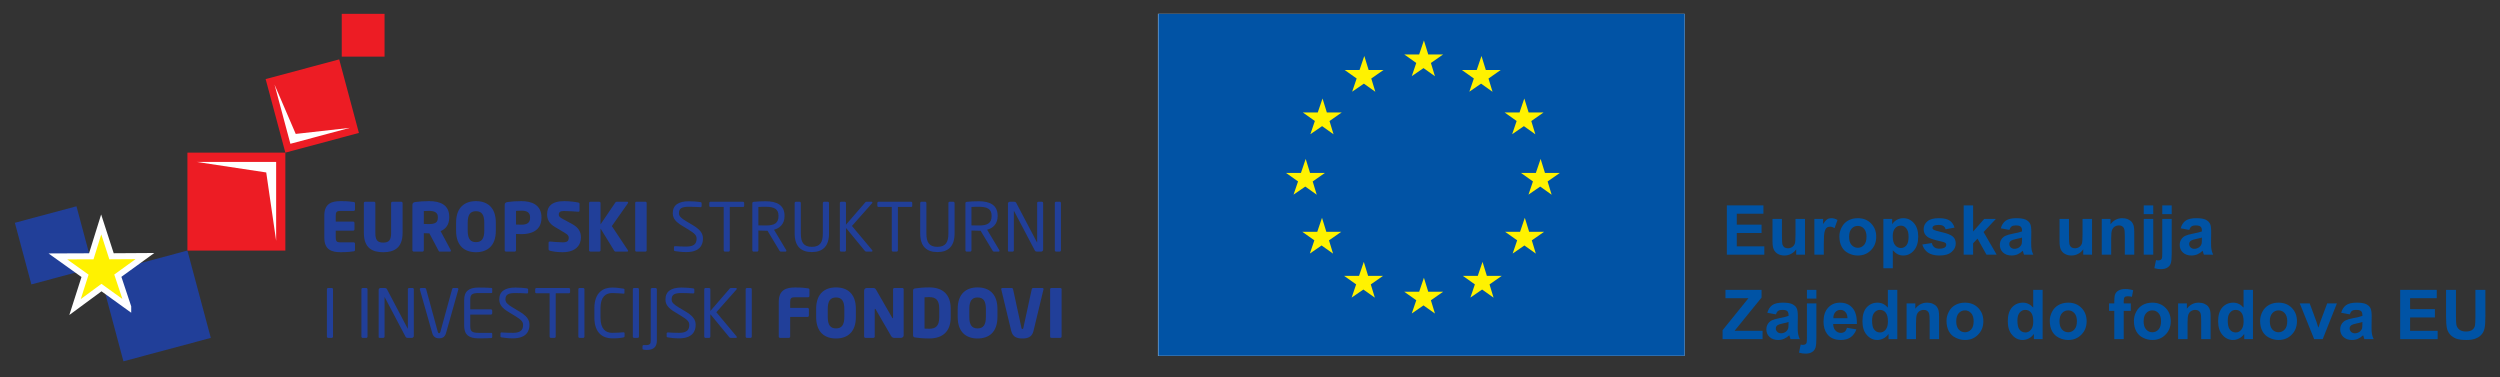
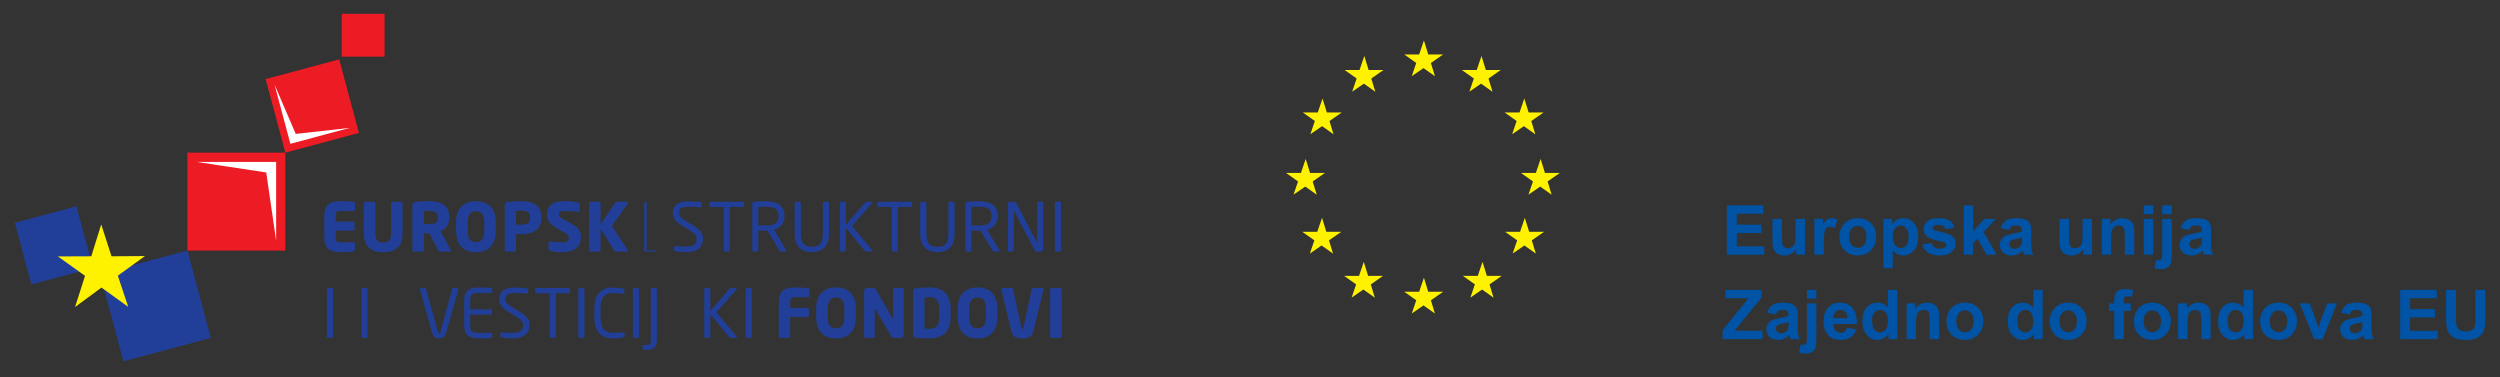
<svg xmlns="http://www.w3.org/2000/svg" xmlns:ns1="http://www.serif.com/" width="100%" height="100%" viewBox="0 0 530 80" version="1.1" xml:space="preserve" style="fill-rule:evenodd;clip-rule:evenodd;stroke-miterlimit:22.926;">
  <rect x="0" y="0" width="530" height="80" fill="#333333" stroke="none" />
  <g id="EU">
-     <rect x="245.484" y="2.934" width="111.663" height="72.495" style="fill:#fff;" />
-     <rect x="245.558" y="2.934" width="111.591" height="72.495" style="fill:#0153a5;" />
    <path d="M301.782,14.437l-2.487,1.709l0.953,-2.801l-2.552,-1.805l3.167,0l1.007,-2.968l0.917,2.968l3.16,0l-2.595,1.813l0.858,2.813l-2.428,-1.729Z" style="fill:#fff200;fill-rule:nonzero;" />
    <path d="M301.782,64.745l-2.487,1.71l0.953,-2.802l-2.552,-1.805l3.167,0l1.007,-2.964l0.917,2.964l3.16,0l-2.595,1.814l0.858,2.812l-2.428,-1.729Z" style="fill:#fff200;fill-rule:nonzero;" />
    <path d="M276.718,39.554l-2.487,1.709l0.954,-2.801l-2.55,-1.805l3.167,0l1.007,-2.966l0.916,2.966l3.16,0l-2.594,1.813l0.857,2.812l-2.43,-1.728Z" style="fill:#fff200;fill-rule:nonzero;" />
    <path d="M280.284,26.743l-2.486,1.71l0.952,-2.802l-2.55,-1.806l3.165,0l1.009,-2.964l0.917,2.964l3.16,0l-2.595,1.815l0.856,2.812l-2.428,-1.729Z" style="fill:#fff200;fill-rule:nonzero;" />
    <path d="M289.143,17.73l-2.487,1.709l0.953,-2.801l-2.552,-1.805l3.167,0l1.007,-2.968l0.917,2.968l3.16,0l-2.595,1.813l0.858,2.813l-2.428,-1.729Z" style="fill:#fff200;fill-rule:nonzero;" />
    <path d="M313.988,17.73l-2.487,1.709l0.954,-2.801l-2.552,-1.805l3.167,0l1.007,-2.968l0.917,2.968l3.161,0l-2.592,1.813l0.853,2.813l-2.428,-1.729Z" style="fill:#fff200;fill-rule:nonzero;" />
    <path d="M323.064,26.743l-2.486,1.71l0.95,-2.802l-2.548,-1.806l3.163,0l1.009,-2.964l0.92,2.964l3.158,0l-2.594,1.815l0.857,2.812l-2.429,-1.729Z" style="fill:#fff200;fill-rule:nonzero;" />
    <path d="M280.176,52.04l-2.487,1.711l0.955,-2.801l-2.552,-1.805l3.167,0l1.007,-2.968l0.917,2.968l3.16,0l-2.595,1.811l0.858,2.813l-2.43,-1.729Z" style="fill:#fff200;fill-rule:nonzero;" />
    <path d="M289.035,61.38l-2.487,1.709l0.953,-2.801l-2.55,-1.805l3.165,0l1.009,-2.966l0.917,2.966l3.159,0l-2.594,1.813l0.856,2.811l-2.428,-1.727Z" style="fill:#fff200;fill-rule:nonzero;" />
    <path d="M314.206,61.38l-2.485,1.709l0.952,-2.801l-2.552,-1.805l3.167,0l1.007,-2.966l0.918,2.966l3.158,0l-2.592,1.813l0.855,2.811l-2.428,-1.727Z" style="fill:#fff200;fill-rule:nonzero;" />
    <path d="M323.172,52.04l-2.486,1.711l0.952,-2.801l-2.552,-1.805l3.167,0l1.007,-2.968l0.921,2.968l3.157,0l-2.594,1.811l0.856,2.813l-2.428,-1.729Z" style="fill:#fff200;fill-rule:nonzero;" />
    <path d="M326.523,39.554l-2.487,1.709l0.949,-2.801l-2.546,-1.805l3.163,0l1.009,-2.966l0.919,2.966l3.158,0l-2.593,1.813l0.852,2.812l-2.424,-1.728Z" style="fill:#fff200;fill-rule:nonzero;" />
    <g transform="matrix(0.876,0,0,0.876,-15.381,-17.484)">
      <g transform="matrix(16.667,0,0,16.667,434.254,81.596)">
        <path d="M0.073,0l0,-0.716l0.531,0l0,0.121l-0.387,0l0,0.159l0.36,0l0,0.121l-0.36,0l0,0.194l0.4,0l0,0.121l-0.544,0Z" style="fill:#0053a5;fill-rule:nonzero;" />
      </g>
      <g transform="matrix(16.667,0,0,16.667,445.371,81.596)">
        <path d="M0.413,0l0,-0.078c-0.019,0.028 -0.044,0.05 -0.074,0.066c-0.031,0.016 -0.064,0.024 -0.098,0.024c-0.035,0 -0.066,-0.008 -0.094,-0.023c-0.027,-0.016 -0.047,-0.037 -0.06,-0.065c-0.012,-0.027 -0.018,-0.066 -0.018,-0.114l0,-0.329l0.137,0l0,0.239c0,0.073 0.003,0.117 0.008,0.134c0.005,0.016 0.014,0.029 0.027,0.039c0.014,0.009 0.03,0.014 0.051,0.014c0.023,0 0.044,-0.006 0.063,-0.019c0.019,-0.013 0.031,-0.029 0.038,-0.048c0.007,-0.019 0.01,-0.066 0.01,-0.14l0,-0.219l0.138,0l0,0.519l-0.128,0Z" style="fill:#0053a5;fill-rule:nonzero;" />
      </g>
      <g transform="matrix(16.667,0,0,16.667,455.551,81.596)">
        <path d="M0.203,0l-0.137,0l0,-0.519l0.127,0l0,0.074c0.022,-0.035 0.042,-0.058 0.059,-0.069c0.018,-0.011 0.037,-0.016 0.06,-0.016c0.031,0 0.061,0.008 0.09,0.026l-0.043,0.119c-0.023,-0.015 -0.044,-0.022 -0.064,-0.022c-0.019,0 -0.036,0.005 -0.049,0.016c-0.013,0.01 -0.024,0.029 -0.031,0.057c-0.008,0.028 -0.012,0.086 -0.012,0.174l0,0.16Z" style="fill:#0053a5;fill-rule:nonzero;" />
      </g>
      <g transform="matrix(16.667,0,0,16.667,462.037,81.596)">
        <path d="M0.04,-0.267c0,-0.045 0.011,-0.089 0.034,-0.132c0.022,-0.043 0.054,-0.075 0.095,-0.098c0.041,-0.022 0.087,-0.033 0.138,-0.033c0.079,0 0.143,0.025 0.193,0.076c0.05,0.051 0.075,0.115 0.075,0.193c0,0.079 -0.025,0.144 -0.076,0.195c-0.05,0.052 -0.114,0.078 -0.191,0.078c-0.047,0 -0.093,-0.011 -0.136,-0.033c-0.043,-0.021 -0.076,-0.052 -0.098,-0.094c-0.023,-0.041 -0.034,-0.092 -0.034,-0.152Zm0.141,0.008c0,0.051 0.012,0.091 0.036,0.118c0.025,0.027 0.055,0.041 0.091,0.041c0.035,0 0.065,-0.014 0.09,-0.041c0.024,-0.027 0.036,-0.067 0.036,-0.119c0,-0.051 -0.012,-0.09 -0.036,-0.117c-0.025,-0.028 -0.055,-0.041 -0.09,-0.041c-0.036,0 -0.066,0.013 -0.091,0.041c-0.024,0.027 -0.036,0.066 -0.036,0.118Z" style="fill:#0053a5;fill-rule:nonzero;" />
      </g>
      <g transform="matrix(16.667,0,0,16.667,472.218,81.596)">
        <path d="M0.068,-0.519l0.128,0l0,0.077c0.016,-0.026 0.039,-0.048 0.067,-0.064c0.029,-0.016 0.06,-0.024 0.094,-0.024c0.061,0 0.112,0.023 0.154,0.071c0.042,0.047 0.063,0.112 0.063,0.197c0,0.086 -0.021,0.154 -0.064,0.202c-0.042,0.048 -0.093,0.072 -0.154,0.072c-0.028,0 -0.054,-0.006 -0.077,-0.017c-0.024,-0.012 -0.048,-0.031 -0.074,-0.059l0,0.261l-0.137,0l0,-0.716Zm0.136,0.251c0,0.058 0.011,0.101 0.034,0.129c0.023,0.028 0.052,0.042 0.085,0.042c0.032,0 0.058,-0.013 0.079,-0.038c0.022,-0.026 0.032,-0.068 0.032,-0.126c0,-0.055 -0.011,-0.095 -0.033,-0.121c-0.021,-0.027 -0.048,-0.04 -0.081,-0.04c-0.033,0 -0.061,0.013 -0.083,0.039c-0.022,0.026 -0.033,0.064 -0.033,0.115Z" style="fill:#0053a5;fill-rule:nonzero;" />
      </g>
      <g transform="matrix(16.667,0,0,16.667,482.399,81.596)">
        <path d="M0.023,-0.148l0.138,-0.021c0.006,0.027 0.018,0.047 0.036,0.061c0.018,0.014 0.043,0.021 0.075,0.021c0.035,0 0.062,-0.007 0.08,-0.02c0.012,-0.009 0.018,-0.021 0.018,-0.037c0,-0.01 -0.003,-0.019 -0.01,-0.025c-0.006,-0.007 -0.022,-0.013 -0.046,-0.019c-0.11,-0.024 -0.18,-0.046 -0.21,-0.066c-0.041,-0.028 -0.062,-0.067 -0.062,-0.117c0,-0.045 0.018,-0.083 0.054,-0.113c0.035,-0.031 0.09,-0.046 0.165,-0.046c0.071,0 0.123,0.011 0.158,0.034c0.034,0.024 0.058,0.058 0.071,0.103l-0.129,0.024c-0.006,-0.02 -0.016,-0.036 -0.032,-0.047c-0.015,-0.01 -0.037,-0.016 -0.066,-0.016c-0.036,0 -0.062,0.005 -0.077,0.015c-0.011,0.008 -0.016,0.017 -0.016,0.028c0,0.01 0.004,0.018 0.014,0.025c0.012,0.009 0.055,0.022 0.128,0.039c0.073,0.016 0.124,0.037 0.153,0.061c0.028,0.024 0.043,0.058 0.043,0.102c0,0.047 -0.02,0.088 -0.06,0.122c-0.039,0.035 -0.098,0.052 -0.176,0.052c-0.071,0 -0.127,-0.015 -0.168,-0.043c-0.041,-0.029 -0.068,-0.068 -0.081,-0.117Z" style="fill:#0053a5;fill-rule:nonzero;" />
      </g>
      <g transform="matrix(16.667,0,0,16.667,491.668,81.596)">
        <path d="M0.067,0l0,-0.716l0.137,0l0,0.38l0.161,-0.183l0.169,0l-0.178,0.19l0.19,0.329l-0.148,0l-0.13,-0.233l-0.064,0.067l0,0.166l-0.137,0Z" style="fill:#0053a5;fill-rule:nonzero;" />
      </g>
      <g transform="matrix(16.667,0,0,16.667,500.937,81.596)">
        <path d="M0.174,-0.36l-0.124,-0.023c0.014,-0.05 0.038,-0.087 0.072,-0.111c0.034,-0.024 0.085,-0.036 0.152,-0.036c0.062,0 0.107,0.007 0.137,0.021c0.03,0.015 0.051,0.033 0.063,0.056c0.013,0.022 0.019,0.063 0.019,0.122l-0.002,0.161c0,0.045 0.002,0.079 0.007,0.1c0.004,0.022 0.012,0.045 0.024,0.07l-0.135,0c-0.004,-0.009 -0.008,-0.023 -0.013,-0.041c-0.003,-0.008 -0.004,-0.013 -0.005,-0.016c-0.024,0.023 -0.049,0.04 -0.076,0.052c-0.026,0.011 -0.055,0.017 -0.085,0.017c-0.053,0 -0.095,-0.015 -0.126,-0.044c-0.031,-0.029 -0.046,-0.065 -0.046,-0.11c0,-0.029 0.007,-0.055 0.021,-0.078c0.014,-0.023 0.033,-0.04 0.058,-0.053c0.026,-0.012 0.062,-0.023 0.11,-0.032c0.064,-0.012 0.108,-0.023 0.133,-0.033l0,-0.014c0,-0.026 -0.007,-0.045 -0.02,-0.056c-0.013,-0.012 -0.037,-0.017 -0.073,-0.017c-0.025,0 -0.044,0.005 -0.057,0.014c-0.014,0.01 -0.025,0.027 -0.034,0.051Zm0.184,0.111c-0.018,0.006 -0.045,0.013 -0.084,0.021c-0.038,0.008 -0.063,0.016 -0.074,0.024c-0.018,0.013 -0.027,0.029 -0.027,0.048c0,0.019 0.007,0.036 0.021,0.05c0.015,0.014 0.033,0.021 0.055,0.021c0.025,0 0.048,-0.008 0.071,-0.024c0.016,-0.013 0.027,-0.028 0.033,-0.046c0.003,-0.012 0.005,-0.034 0.005,-0.067l0,-0.027Z" style="fill:#0053a5;fill-rule:nonzero;" />
      </g>
      <g transform="matrix(16.667,0,0,16.667,514.837,81.596)">
        <path d="M0.413,0l0,-0.078c-0.019,0.028 -0.044,0.05 -0.074,0.066c-0.031,0.016 -0.064,0.024 -0.098,0.024c-0.035,0 -0.066,-0.008 -0.094,-0.023c-0.027,-0.016 -0.047,-0.037 -0.06,-0.065c-0.012,-0.027 -0.018,-0.066 -0.018,-0.114l0,-0.329l0.137,0l0,0.239c0,0.073 0.003,0.117 0.008,0.134c0.005,0.016 0.014,0.029 0.027,0.039c0.014,0.009 0.03,0.014 0.051,0.014c0.023,0 0.044,-0.006 0.063,-0.019c0.019,-0.013 0.031,-0.029 0.038,-0.048c0.007,-0.019 0.01,-0.066 0.01,-0.14l0,-0.219l0.138,0l0,0.519l-0.128,0Z" style="fill:#0053a5;fill-rule:nonzero;" />
      </g>
      <g transform="matrix(16.667,0,0,16.667,525.017,81.596)">
        <path d="M0.543,0l-0.137,0l0,-0.265c0,-0.056 -0.003,-0.092 -0.009,-0.108c-0.005,-0.017 -0.015,-0.03 -0.028,-0.039c-0.013,-0.009 -0.029,-0.013 -0.048,-0.013c-0.023,0 -0.045,0.006 -0.064,0.019c-0.019,0.013 -0.031,0.031 -0.038,0.052c-0.007,0.021 -0.011,0.061 -0.011,0.119l0,0.235l-0.137,0l0,-0.519l0.127,0l0,0.077c0.045,-0.059 0.102,-0.088 0.171,-0.088c0.03,0 0.058,0.005 0.083,0.016c0.025,0.011 0.044,0.025 0.057,0.042c0.013,0.017 0.022,0.036 0.027,0.057c0.005,0.022 0.007,0.053 0.007,0.093l0,0.322Z" style="fill:#0053a5;fill-rule:nonzero;" />
      </g>
      <g transform="matrix(16.667,0,0,16.667,535.198,81.596)">
        <path d="M0.07,-0.589l0,-0.127l0.138,0l0,0.127l-0.138,0Zm0,0.589l0,-0.519l0.138,0l0,0.519l-0.138,0Zm0.269,-0.589l0,-0.127l0.137,0l0,0.127l-0.137,0Zm0.137,0.07l0,0.503c0,0.066 -0.004,0.113 -0.013,0.14c-0.008,0.027 -0.025,0.048 -0.05,0.063c-0.024,0.016 -0.056,0.023 -0.094,0.023c-0.013,0 -0.028,-0.001 -0.044,-0.003c-0.016,-0.003 -0.033,-0.006 -0.051,-0.011l0.024,-0.117c0.007,0.001 0.013,0.002 0.018,0.003c0.006,0.001 0.011,0.001 0.016,0.001c0.014,0 0.026,-0.003 0.035,-0.009c0.009,-0.006 0.015,-0.013 0.017,-0.022c0.003,-0.008 0.005,-0.034 0.005,-0.076l0,-0.495l0.137,0Z" style="fill:#0053a5;fill-rule:nonzero;" />
      </g>
      <g transform="matrix(16.667,0,0,16.667,544.467,81.596)">
        <path d="M0.174,-0.36l-0.124,-0.023c0.014,-0.05 0.038,-0.087 0.072,-0.111c0.034,-0.024 0.085,-0.036 0.152,-0.036c0.062,0 0.107,0.007 0.137,0.021c0.03,0.015 0.051,0.033 0.063,0.056c0.013,0.022 0.019,0.063 0.019,0.122l-0.002,0.161c0,0.045 0.002,0.079 0.007,0.1c0.004,0.022 0.012,0.045 0.024,0.07l-0.135,0c-0.004,-0.009 -0.008,-0.023 -0.013,-0.041c-0.003,-0.008 -0.004,-0.013 -0.005,-0.016c-0.024,0.023 -0.049,0.04 -0.076,0.052c-0.026,0.011 -0.055,0.017 -0.085,0.017c-0.053,0 -0.095,-0.015 -0.126,-0.044c-0.031,-0.029 -0.046,-0.065 -0.046,-0.11c0,-0.029 0.007,-0.055 0.021,-0.078c0.014,-0.023 0.033,-0.04 0.058,-0.053c0.026,-0.012 0.062,-0.023 0.11,-0.032c0.064,-0.012 0.108,-0.023 0.133,-0.033l0,-0.014c0,-0.026 -0.007,-0.045 -0.02,-0.056c-0.013,-0.012 -0.037,-0.017 -0.073,-0.017c-0.025,0 -0.044,0.005 -0.057,0.014c-0.014,0.01 -0.025,0.027 -0.034,0.051Zm0.184,0.111c-0.018,0.006 -0.045,0.013 -0.084,0.021c-0.038,0.008 -0.063,0.016 -0.074,0.024c-0.018,0.013 -0.027,0.029 -0.027,0.048c0,0.019 0.007,0.036 0.021,0.05c0.015,0.014 0.033,0.021 0.055,0.021c0.025,0 0.048,-0.008 0.071,-0.024c0.016,-0.013 0.027,-0.028 0.033,-0.046c0.003,-0.012 0.005,-0.034 0.005,-0.067l0,-0.027Z" style="fill:#0053a5;fill-rule:nonzero;" />
      </g>
      <g transform="matrix(16.667,0,0,16.667,434.254,102.038)">
        <path d="M0.011,0l0,-0.13l0.376,-0.465l-0.334,0l0,-0.121l0.524,0l0,0.112l-0.392,0.483l0.407,0l0,0.121l-0.581,0Z" style="fill:#0053a5;fill-rule:nonzero;" />
      </g>
      <g transform="matrix(16.667,0,0,16.667,444.435,102.038)">
        <path d="M0.174,-0.36l-0.124,-0.023c0.014,-0.05 0.038,-0.087 0.072,-0.111c0.034,-0.024 0.085,-0.036 0.152,-0.036c0.062,0 0.107,0.007 0.137,0.021c0.03,0.015 0.051,0.033 0.063,0.056c0.013,0.022 0.019,0.063 0.019,0.122l-0.002,0.161c0,0.045 0.002,0.079 0.007,0.1c0.004,0.022 0.012,0.045 0.024,0.07l-0.135,0c-0.004,-0.009 -0.008,-0.023 -0.013,-0.041c-0.003,-0.008 -0.004,-0.013 -0.005,-0.016c-0.024,0.023 -0.049,0.04 -0.076,0.052c-0.026,0.011 -0.055,0.017 -0.085,0.017c-0.053,0 -0.095,-0.015 -0.126,-0.044c-0.031,-0.029 -0.046,-0.065 -0.046,-0.11c0,-0.029 0.007,-0.055 0.021,-0.078c0.014,-0.023 0.033,-0.04 0.058,-0.053c0.026,-0.012 0.062,-0.023 0.11,-0.032c0.064,-0.012 0.108,-0.023 0.133,-0.033l0,-0.014c0,-0.026 -0.007,-0.045 -0.02,-0.056c-0.013,-0.012 -0.037,-0.017 -0.073,-0.017c-0.025,0 -0.044,0.005 -0.057,0.014c-0.014,0.01 -0.025,0.027 -0.034,0.051Zm0.184,0.111c-0.018,0.006 -0.045,0.013 -0.084,0.021c-0.038,0.008 -0.063,0.016 -0.074,0.024c-0.018,0.013 -0.027,0.029 -0.027,0.048c0,0.019 0.007,0.036 0.021,0.05c0.015,0.014 0.033,0.021 0.055,0.021c0.025,0 0.048,-0.008 0.071,-0.024c0.016,-0.013 0.027,-0.028 0.033,-0.046c0.003,-0.012 0.005,-0.034 0.005,-0.067l0,-0.027Z" style="fill:#0053a5;fill-rule:nonzero;" />
      </g>
      <g transform="matrix(16.667,0,0,16.667,453.704,102.038)">
        <path d="M0.069,-0.589l0,-0.127l0.137,0l0,0.127l-0.137,0Zm0.137,0.07l0,0.503c0,0.066 -0.004,0.113 -0.013,0.14c-0.009,0.027 -0.025,0.048 -0.05,0.063c-0.024,0.016 -0.056,0.023 -0.094,0.023c-0.013,0 -0.028,-0.001 -0.044,-0.003c-0.016,-0.003 -0.033,-0.006 -0.051,-0.011l0.024,-0.117c0.007,0.001 0.013,0.002 0.018,0.003c0.006,0.001 0.011,0.001 0.016,0.001c0.014,0 0.026,-0.003 0.035,-0.009c0.009,-0.006 0.015,-0.013 0.017,-0.022c0.003,-0.008 0.005,-0.034 0.005,-0.076l0,-0.495l0.137,0Z" style="fill:#0053a5;fill-rule:nonzero;" />
      </g>
      <g transform="matrix(16.667,0,0,16.667,458.335,102.038)">
        <path d="M0.372,-0.165l0.137,0.023c-0.018,0.05 -0.046,0.088 -0.083,0.114c-0.038,0.027 -0.086,0.04 -0.143,0.04c-0.09,0 -0.157,-0.03 -0.2,-0.089c-0.034,-0.047 -0.051,-0.106 -0.051,-0.178c0,-0.086 0.022,-0.154 0.067,-0.202c0.045,-0.049 0.102,-0.073 0.171,-0.073c0.077,0 0.138,0.025 0.182,0.076c0.045,0.051 0.066,0.129 0.064,0.234l-0.344,0c0.001,0.041 0.012,0.073 0.034,0.095c0.021,0.023 0.047,0.034 0.079,0.034c0.021,0 0.039,-0.006 0.054,-0.017c0.015,-0.012 0.026,-0.031 0.033,-0.057Zm0.008,-0.139c-0.001,-0.039 -0.011,-0.07 -0.031,-0.09c-0.019,-0.021 -0.043,-0.031 -0.071,-0.031c-0.03,0 -0.055,0.011 -0.074,0.032c-0.02,0.022 -0.03,0.052 -0.029,0.089l0.205,0Z" style="fill:#0053a5;fill-rule:nonzero;" />
      </g>
      <g transform="matrix(16.667,0,0,16.667,467.604,102.038)">
        <path d="M0.547,0l-0.127,0l0,-0.076c-0.021,0.029 -0.046,0.052 -0.075,0.066c-0.029,0.014 -0.058,0.022 -0.087,0.022c-0.06,0 -0.111,-0.024 -0.153,-0.072c-0.043,-0.048 -0.064,-0.115 -0.064,-0.201c0,-0.088 0.021,-0.155 0.062,-0.201c0.041,-0.045 0.094,-0.068 0.157,-0.068c0.058,0 0.108,0.024 0.15,0.072l0,-0.258l0.137,0l0,0.716Zm-0.366,-0.271c0,0.056 0.008,0.096 0.023,0.121c0.022,0.035 0.053,0.053 0.093,0.053c0.031,0 0.058,-0.013 0.08,-0.04c0.023,-0.027 0.034,-0.067 0.034,-0.12c0,-0.06 -0.011,-0.103 -0.033,-0.129c-0.021,-0.026 -0.049,-0.039 -0.082,-0.039c-0.033,0 -0.06,0.013 -0.082,0.039c-0.022,0.025 -0.033,0.064 -0.033,0.115Z" style="fill:#0053a5;fill-rule:nonzero;" />
      </g>
      <g transform="matrix(16.667,0,0,16.667,477.784,102.038)">
        <path d="M0.543,0l-0.137,0l0,-0.265c0,-0.056 -0.003,-0.092 -0.009,-0.108c-0.005,-0.017 -0.015,-0.03 -0.028,-0.039c-0.013,-0.009 -0.029,-0.013 -0.048,-0.013c-0.023,0 -0.045,0.006 -0.064,0.019c-0.019,0.013 -0.031,0.031 -0.038,0.052c-0.007,0.021 -0.011,0.061 -0.011,0.119l0,0.235l-0.137,0l0,-0.519l0.127,0l0,0.077c0.045,-0.059 0.102,-0.088 0.171,-0.088c0.03,0 0.058,0.005 0.083,0.016c0.025,0.011 0.044,0.025 0.057,0.042c0.013,0.017 0.022,0.036 0.027,0.057c0.005,0.022 0.007,0.053 0.007,0.093l0,0.322Z" style="fill:#0053a5;fill-rule:nonzero;" />
      </g>
      <g transform="matrix(16.667,0,0,16.667,487.965,102.038)">
        <path d="M0.04,-0.267c0,-0.045 0.011,-0.089 0.034,-0.132c0.022,-0.043 0.054,-0.075 0.095,-0.098c0.041,-0.022 0.087,-0.033 0.138,-0.033c0.079,0 0.143,0.025 0.193,0.076c0.05,0.051 0.075,0.115 0.075,0.193c0,0.079 -0.025,0.144 -0.076,0.195c-0.05,0.052 -0.114,0.078 -0.191,0.078c-0.047,0 -0.093,-0.011 -0.136,-0.033c-0.043,-0.021 -0.076,-0.052 -0.098,-0.094c-0.023,-0.041 -0.034,-0.092 -0.034,-0.152Zm0.141,0.008c0,0.051 0.012,0.091 0.036,0.118c0.025,0.027 0.055,0.041 0.091,0.041c0.035,0 0.065,-0.014 0.09,-0.041c0.024,-0.027 0.036,-0.067 0.036,-0.119c0,-0.051 -0.012,-0.09 -0.036,-0.117c-0.025,-0.028 -0.055,-0.041 -0.09,-0.041c-0.036,0 -0.066,0.013 -0.091,0.041c-0.024,0.027 -0.036,0.066 -0.036,0.118Z" style="fill:#0053a5;fill-rule:nonzero;" />
      </g>
      <g transform="matrix(16.667,0,0,16.667,502.776,102.038)">
        <path d="M0.547,0l-0.127,0l0,-0.076c-0.021,0.029 -0.046,0.052 -0.075,0.066c-0.029,0.014 -0.058,0.022 -0.087,0.022c-0.06,0 -0.111,-0.024 -0.153,-0.072c-0.043,-0.048 -0.064,-0.115 -0.064,-0.201c0,-0.088 0.021,-0.155 0.062,-0.201c0.041,-0.045 0.094,-0.068 0.157,-0.068c0.058,0 0.108,0.024 0.15,0.072l0,-0.258l0.137,0l0,0.716Zm-0.366,-0.271c0,0.056 0.008,0.096 0.023,0.121c0.022,0.035 0.053,0.053 0.093,0.053c0.031,0 0.058,-0.013 0.08,-0.04c0.023,-0.027 0.034,-0.067 0.034,-0.12c0,-0.06 -0.011,-0.103 -0.033,-0.129c-0.021,-0.026 -0.049,-0.039 -0.082,-0.039c-0.033,0 -0.06,0.013 -0.082,0.039c-0.022,0.025 -0.033,0.064 -0.033,0.115Z" style="fill:#0053a5;fill-rule:nonzero;" />
      </g>
      <g transform="matrix(16.667,0,0,16.667,512.957,102.038)">
        <path d="M0.04,-0.267c0,-0.045 0.011,-0.089 0.034,-0.132c0.022,-0.043 0.054,-0.075 0.095,-0.098c0.041,-0.022 0.087,-0.033 0.138,-0.033c0.079,0 0.143,0.025 0.193,0.076c0.05,0.051 0.075,0.115 0.075,0.193c0,0.079 -0.025,0.144 -0.076,0.195c-0.05,0.052 -0.114,0.078 -0.191,0.078c-0.047,0 -0.093,-0.011 -0.136,-0.033c-0.043,-0.021 -0.076,-0.052 -0.098,-0.094c-0.023,-0.041 -0.034,-0.092 -0.034,-0.152Zm0.141,0.008c0,0.051 0.012,0.091 0.036,0.118c0.025,0.027 0.055,0.041 0.091,0.041c0.035,0 0.065,-0.014 0.09,-0.041c0.024,-0.027 0.036,-0.067 0.036,-0.119c0,-0.051 -0.012,-0.09 -0.036,-0.117c-0.025,-0.028 -0.055,-0.041 -0.09,-0.041c-0.036,0 -0.066,0.013 -0.091,0.041c-0.024,0.027 -0.036,0.066 -0.036,0.118Z" style="fill:#0053a5;fill-rule:nonzero;" />
      </g>
      <g transform="matrix(16.667,0,0,16.667,527.768,102.038)">
        <path d="M0.012,-0.519l0.076,0l0,-0.039c0,-0.043 0.005,-0.076 0.014,-0.097c0.009,-0.022 0.026,-0.039 0.051,-0.053c0.025,-0.013 0.056,-0.02 0.095,-0.02c0.039,0 0.077,0.006 0.114,0.018l-0.018,0.095c-0.022,-0.005 -0.043,-0.008 -0.063,-0.008c-0.02,0 -0.034,0.005 -0.043,0.014c-0.009,0.01 -0.013,0.027 -0.013,0.054l0,0.036l0.103,0l0,0.108l-0.103,0l0,0.411l-0.137,0l0,-0.411l-0.076,0l0,-0.108Z" style="fill:#0053a5;fill-rule:nonzero;" />
      </g>
      <g transform="matrix(16.667,0,0,16.667,533.318,102.038)">
        <path d="M0.04,-0.267c0,-0.045 0.011,-0.089 0.034,-0.132c0.022,-0.043 0.054,-0.075 0.095,-0.098c0.041,-0.022 0.087,-0.033 0.138,-0.033c0.079,0 0.143,0.025 0.193,0.076c0.05,0.051 0.075,0.115 0.075,0.193c0,0.079 -0.025,0.144 -0.076,0.195c-0.05,0.052 -0.114,0.078 -0.191,0.078c-0.047,0 -0.093,-0.011 -0.136,-0.033c-0.043,-0.021 -0.076,-0.052 -0.098,-0.094c-0.023,-0.041 -0.034,-0.092 -0.034,-0.152Zm0.141,0.008c0,0.051 0.012,0.091 0.036,0.118c0.025,0.027 0.055,0.041 0.091,0.041c0.035,0 0.065,-0.014 0.09,-0.041c0.024,-0.027 0.036,-0.067 0.036,-0.119c0,-0.051 -0.012,-0.09 -0.036,-0.117c-0.025,-0.028 -0.055,-0.041 -0.09,-0.041c-0.036,0 -0.066,0.013 -0.091,0.041c-0.024,0.027 -0.036,0.066 -0.036,0.118Z" style="fill:#0053a5;fill-rule:nonzero;" />
      </g>
      <g transform="matrix(16.667,0,0,16.667,543.499,102.038)">
        <path d="M0.543,0l-0.137,0l0,-0.265c0,-0.056 -0.003,-0.092 -0.009,-0.108c-0.005,-0.017 -0.015,-0.03 -0.028,-0.039c-0.013,-0.009 -0.029,-0.013 -0.048,-0.013c-0.023,0 -0.045,0.006 -0.064,0.019c-0.019,0.013 -0.031,0.031 -0.038,0.052c-0.007,0.021 -0.011,0.061 -0.011,0.119l0,0.235l-0.137,0l0,-0.519l0.127,0l0,0.077c0.045,-0.059 0.102,-0.088 0.171,-0.088c0.03,0 0.058,0.005 0.083,0.016c0.025,0.011 0.044,0.025 0.057,0.042c0.013,0.017 0.022,0.036 0.027,0.057c0.005,0.022 0.007,0.053 0.007,0.093l0,0.322Z" style="fill:#0053a5;fill-rule:nonzero;" />
      </g>
      <g transform="matrix(16.667,0,0,16.667,553.68,102.038)">
        <path d="M0.547,0l-0.127,0l0,-0.076c-0.021,0.029 -0.046,0.052 -0.075,0.066c-0.029,0.014 -0.058,0.022 -0.087,0.022c-0.06,0 -0.111,-0.024 -0.153,-0.072c-0.043,-0.048 -0.064,-0.115 -0.064,-0.201c0,-0.088 0.021,-0.155 0.062,-0.201c0.041,-0.045 0.094,-0.068 0.157,-0.068c0.058,0 0.108,0.024 0.15,0.072l0,-0.258l0.137,0l0,0.716Zm-0.366,-0.271c0,0.056 0.008,0.096 0.023,0.121c0.022,0.035 0.053,0.053 0.093,0.053c0.031,0 0.058,-0.013 0.08,-0.04c0.023,-0.027 0.034,-0.067 0.034,-0.12c0,-0.06 -0.011,-0.103 -0.033,-0.129c-0.021,-0.026 -0.049,-0.039 -0.082,-0.039c-0.033,0 -0.06,0.013 -0.082,0.039c-0.022,0.025 -0.033,0.064 -0.033,0.115Z" style="fill:#0053a5;fill-rule:nonzero;" />
      </g>
      <g transform="matrix(16.667,0,0,16.667,563.86,102.038)">
        <path d="M0.04,-0.267c0,-0.045 0.011,-0.089 0.034,-0.132c0.022,-0.043 0.054,-0.075 0.095,-0.098c0.041,-0.022 0.087,-0.033 0.138,-0.033c0.079,0 0.143,0.025 0.193,0.076c0.05,0.051 0.075,0.115 0.075,0.193c0,0.079 -0.025,0.144 -0.076,0.195c-0.05,0.052 -0.114,0.078 -0.191,0.078c-0.047,0 -0.093,-0.011 -0.136,-0.033c-0.043,-0.021 -0.076,-0.052 -0.098,-0.094c-0.023,-0.041 -0.034,-0.092 -0.034,-0.152Zm0.141,0.008c0,0.051 0.012,0.091 0.036,0.118c0.025,0.027 0.055,0.041 0.091,0.041c0.035,0 0.065,-0.014 0.09,-0.041c0.024,-0.027 0.036,-0.067 0.036,-0.119c0,-0.051 -0.012,-0.09 -0.036,-0.117c-0.025,-0.028 -0.055,-0.041 -0.09,-0.041c-0.036,0 -0.066,0.013 -0.091,0.041c-0.024,0.027 -0.036,0.066 -0.036,0.118Z" style="fill:#0053a5;fill-rule:nonzero;" />
      </g>
      <g transform="matrix(16.667,0,0,16.667,574.041,102.038)">
        <path d="M0.214,0l-0.209,-0.519l0.144,0l0.098,0.265l0.028,0.088c0.008,-0.022 0.013,-0.037 0.015,-0.044c0.004,-0.015 0.009,-0.029 0.014,-0.044l0.099,-0.265l0.141,0l-0.206,0.519l-0.124,0Z" style="fill:#0053a5;fill-rule:nonzero;" />
      </g>
      <g transform="matrix(16.667,0,0,16.667,583.31,102.038)">
        <path d="M0.174,-0.36l-0.124,-0.023c0.014,-0.05 0.038,-0.087 0.072,-0.111c0.034,-0.024 0.085,-0.036 0.152,-0.036c0.062,0 0.107,0.007 0.137,0.021c0.03,0.015 0.051,0.033 0.063,0.056c0.013,0.022 0.019,0.063 0.019,0.122l-0.002,0.161c0,0.045 0.002,0.079 0.007,0.1c0.004,0.022 0.012,0.045 0.024,0.07l-0.135,0c-0.004,-0.009 -0.008,-0.023 -0.013,-0.041c-0.003,-0.008 -0.004,-0.013 -0.005,-0.016c-0.024,0.023 -0.049,0.04 -0.076,0.052c-0.026,0.011 -0.055,0.017 -0.085,0.017c-0.053,0 -0.095,-0.015 -0.126,-0.044c-0.031,-0.029 -0.046,-0.065 -0.046,-0.11c0,-0.029 0.007,-0.055 0.021,-0.078c0.014,-0.023 0.033,-0.04 0.058,-0.053c0.026,-0.012 0.062,-0.023 0.11,-0.032c0.064,-0.012 0.108,-0.023 0.133,-0.033l0,-0.014c0,-0.026 -0.007,-0.045 -0.02,-0.056c-0.013,-0.012 -0.037,-0.017 -0.073,-0.017c-0.025,0 -0.044,0.005 -0.057,0.014c-0.014,0.01 -0.025,0.027 -0.034,0.051Zm0.184,0.111c-0.018,0.006 -0.045,0.013 -0.084,0.021c-0.038,0.008 -0.063,0.016 -0.074,0.024c-0.018,0.013 -0.027,0.029 -0.027,0.048c0,0.019 0.007,0.036 0.021,0.05c0.015,0.014 0.033,0.021 0.055,0.021c0.025,0 0.048,-0.008 0.071,-0.024c0.016,-0.013 0.027,-0.028 0.033,-0.046c0.003,-0.012 0.005,-0.034 0.005,-0.067l0,-0.027Z" style="fill:#0053a5;fill-rule:nonzero;" />
      </g>
      <g transform="matrix(16.667,0,0,16.667,597.21,102.038)">
        <path d="M0.073,0l0,-0.716l0.531,0l0,0.121l-0.387,0l0,0.159l0.36,0l0,0.121l-0.36,0l0,0.194l0.4,0l0,0.121l-0.544,0Z" style="fill:#0053a5;fill-rule:nonzero;" />
      </g>
      <g transform="matrix(16.667,0,0,16.667,608.326,102.038)">
        <path d="M0.072,-0.716l0.144,0l0,0.388c0,0.061 0.002,0.101 0.006,0.12c0.006,0.029 0.021,0.052 0.044,0.07c0.023,0.018 0.055,0.027 0.095,0.027c0.041,0 0.072,-0.009 0.093,-0.025c0.021,-0.017 0.033,-0.038 0.038,-0.062c0.004,-0.025 0.006,-0.065 0.006,-0.122l0,-0.396l0.145,0l0,0.376c0,0.086 -0.004,0.147 -0.012,0.182c-0.008,0.036 -0.022,0.066 -0.043,0.09c-0.021,0.025 -0.049,0.044 -0.085,0.058c-0.035,0.015 -0.081,0.022 -0.137,0.022c-0.069,0 -0.12,-0.008 -0.156,-0.023c-0.035,-0.016 -0.063,-0.037 -0.084,-0.062c-0.02,-0.025 -0.034,-0.052 -0.04,-0.079c-0.01,-0.041 -0.014,-0.102 -0.014,-0.182l0,-0.382Z" style="fill:#0053a5;fill-rule:nonzero;" />
      </g>
    </g>
  </g>
  <g id="Strukkturni-Fondovi" ns1:id="Strukkturni Fondovi">
    <path d="M39.73,53.115l-18.521,4.962l4.961,18.519l18.521,-4.962l-4.961,-18.519Z" style="fill:#213f99;" />
    <path d="M16.212,43.73l-13.061,3.5l3.5,13.062l13.061,-3.5l-3.5,-13.062Z" style="fill:#213f99;" />
    <path d="M18.028,58.476l-5.756,-4.115l7.081,-0.028l2.103,-6.754l2.186,6.751l7.083,-0.044l-5.745,4.159l2.196,6.604l-5.665,-4.084l-5.602,4.129l2.119,-6.618Z" style="fill:#fff200;fill-rule:nonzero;" />
-     <path d="M27.176,65.049l-5.664,-4.083l-5.602,4.128l2.118,-6.618l-5.757,-4.115l7.082,-0.028l2.103,-6.753l2.186,6.75l7.083,-0.044l-5.745,4.16l2.196,6.603Z" style="fill:none;fill-rule:nonzero;stroke:#fff;stroke-width:1.28px;" />
    <rect x="72.453" y="2.934" width="9.072" height="9.073" style="fill:#ed1c24;" />
    <rect x="39.732" y="32.36" width="20.763" height="20.763" style="fill:#ed1c24;" />
    <path d="M56.442,36.561l-14.707,-2.225l16.808,0l0,16.715l-2.101,-14.49Z" style="fill:#fff;fill-rule:nonzero;" />
    <path d="M71.91,12.587l-15.595,4.179l4.18,15.595l15.594,-4.179l-4.179,-15.595Z" style="fill:#ed1c24;" />
    <path d="M58.198,17.929l4.495,10.462l11.494,-1.289l-12.625,3.382l-3.364,-12.555Z" style="fill:#fff;fill-rule:nonzero;" />
    <path d="M75.26,52.984l0,-1.323c0,-0.157 -0.128,-0.285 -0.284,-0.285l-2.888,0c-0.669,0 -0.911,-0.228 -0.911,-0.968l0,-1.508l3.685,0c0.156,0 0.285,-0.128 0.285,-0.284l0,-1.353c0,-0.156 -0.129,-0.284 -0.285,-0.284l-3.685,0l0,-1.295c0,-0.739 0.242,-0.967 0.911,-0.967l2.888,0c0.156,0 0.284,-0.128 0.284,-0.285l0,-1.323c0,-0.186 -0.084,-0.256 -0.284,-0.284c-0.498,-0.072 -1.209,-0.186 -2.746,-0.186c-1.836,0 -3.472,0.456 -3.472,3.045l0,4.724c0,2.59 1.622,3.06 3.457,3.06c1.537,0 2.263,-0.114 2.761,-0.185c0.2,-0.029 0.284,-0.114 0.284,-0.299" style="fill:#213f99;fill-rule:nonzero;" />
    <path d="M85.35,49.37l0,-6.333c0,-0.156 -0.142,-0.27 -0.298,-0.27l-1.851,0c-0.156,0 -0.285,0.114 -0.285,0.27l0,6.333c0,1.452 -0.398,2.063 -1.678,2.063c-1.281,0 -1.666,-0.611 -1.666,-2.063l0,-6.333c0,-0.156 -0.127,-0.27 -0.284,-0.27l-1.865,0c-0.156,0 -0.284,0.114 -0.284,0.27l0,6.333c0,3.244 1.836,4.098 4.099,4.098c2.262,0 4.112,-0.854 4.112,-4.098" style="fill:#213f99;fill-rule:nonzero;" />
    <path d="M95.596,53.169c0,-0.043 -0.014,-0.099 -0.043,-0.157l-2.149,-4.012c1.039,-0.413 1.835,-1.338 1.835,-2.846l0,-0.185c0,-2.519 -1.863,-3.33 -4.282,-3.33c-1.024,0 -2.234,0.086 -2.888,0.185c-0.442,0.072 -0.641,0.2 -0.641,0.684l0,9.547c0,0.157 0.128,0.285 0.285,0.285l1.849,0c0.157,0 0.285,-0.128 0.285,-0.285l0,-3.614c0.27,0 0.712,0.028 1.01,0.028l0.157,-0.014l1.907,3.6c0.07,0.143 0.128,0.285 0.285,0.285l2.176,0c0.157,0 0.214,-0.071 0.214,-0.171m-2.775,-7.015c0,0.967 -0.47,1.352 -1.964,1.352c-0.156,0 -0.854,-0.015 -1.01,-0.028l0,-2.733c0.17,-0.014 0.91,-0.042 1.11,-0.042c1.195,0 1.864,0.398 1.864,1.266l0,0.185Z" style="fill:#213f99;fill-rule:nonzero;" />
    <path d="M105.116,48.9l0,-1.693c0,-3.301 -1.864,-4.567 -4.212,-4.567c-2.348,0 -4.212,1.266 -4.212,4.567l0,1.693c0,3.302 1.864,4.568 4.212,4.568c2.348,0 4.212,-1.266 4.212,-4.568m-2.448,0c0,1.708 -0.569,2.434 -1.764,2.434c-1.195,0 -1.751,-0.726 -1.751,-2.434l0,-1.693c0,-1.708 0.556,-2.433 1.751,-2.433c1.195,0 1.764,0.725 1.764,2.433l0,1.693Z" style="fill:#213f99;fill-rule:nonzero;" />
    <path d="M114.792,46.197l0,-0.128c0,-2.676 -2.12,-3.43 -4.268,-3.43c-1.025,0 -2.164,0.072 -2.889,0.186c-0.442,0.07 -0.64,0.198 -0.64,0.682l0,9.562c0,0.157 0.128,0.271 0.284,0.271l1.835,0c0.157,0 0.285,-0.128 0.285,-0.284l0,-3.458c0.356,0.014 0.811,0.042 1.153,0.042c2.12,0 4.24,-0.782 4.24,-3.443m-2.418,0c0,0.967 -0.555,1.437 -1.822,1.437c-0.156,0 -0.996,-0.015 -1.153,-0.029l0,-2.903c0.172,-0.014 0.954,-0.042 1.153,-0.042c1.195,0 1.822,0.398 1.822,1.409l0,0.128Z" style="fill:#213f99;fill-rule:nonzero;" />
    <path d="M123.16,50.352c0,-1.153 -0.441,-2.092 -1.921,-2.889l-1.822,-0.982c-0.768,-0.412 -0.953,-0.597 -0.953,-0.996c0,-0.512 0.299,-0.754 1.109,-0.754c0.969,0 2.619,0.128 3.017,0.157l0.03,0c0.184,0 0.241,-0.114 0.241,-0.243l0,-1.437c0,-0.156 -0.099,-0.228 -0.213,-0.256c-0.541,-0.142 -1.978,-0.312 -3.017,-0.312c-2.761,0 -3.643,1.209 -3.643,2.774c0,1.039 0.356,1.936 1.679,2.718l1.964,1.167c0.74,0.441 0.939,0.669 0.939,1.081c0,0.683 -0.284,0.997 -1.266,0.997c-0.556,0 -2.12,-0.115 -2.703,-0.172l-0.044,0c-0.142,0 -0.257,0.072 -0.257,0.271l0,1.394c0,0.157 0.143,0.242 0.286,0.285c0.725,0.185 1.565,0.313 2.689,0.313c2.888,0 3.885,-1.608 3.885,-3.116" style="fill:#213f99;fill-rule:nonzero;" />
    <path d="M133.164,42.924c0,-0.085 -0.071,-0.156 -0.228,-0.156l-2.176,0c-0.157,0 -0.243,0.056 -0.314,0.17l-3.131,4.624l0,-4.524c0,-0.157 -0.128,-0.27 -0.284,-0.27l-1.864,0c-0.156,0 -0.285,0.113 -0.285,0.27l0,10.017c0,0.156 0.129,0.285 0.285,0.285l1.864,0c0.156,0 0.284,-0.129 0.284,-0.285l0,-4.61l2.889,4.696c0.071,0.114 0.143,0.199 0.313,0.199l2.448,0c0.128,0 0.199,-0.057 0.199,-0.143c0,-0.042 -0.014,-0.099 -0.057,-0.156l-3.4,-5.108l3.386,-4.81c0.043,-0.071 0.071,-0.143 0.071,-0.199" style="fill:#213f99;fill-rule:nonzero;" />
-     <path d="M137.092,53.055l0,-10.017c0,-0.157 -0.114,-0.27 -0.27,-0.27l-1.907,0c-0.157,0 -0.257,0.113 -0.257,0.27l0,10.017c0,0.157 0.1,0.285 0.257,0.285l1.907,0c0.156,0 0.27,-0.128 0.27,-0.285" style="fill:#213f99;fill-rule:nonzero;" />
+     <path d="M137.092,53.055l0,-10.017c0,-0.157 -0.114,-0.27 -0.27,-0.27c-0.157,0 -0.257,0.113 -0.257,0.27l0,10.017c0,0.157 0.1,0.285 0.257,0.285l1.907,0c0.156,0 0.27,-0.128 0.27,-0.285" style="fill:#213f99;fill-rule:nonzero;" />
    <path d="M149.031,50.593c0,-1.138 -0.584,-1.921 -2.234,-2.903l-1.309,-0.782c-1.082,-0.655 -1.551,-1.053 -1.551,-1.722c0,-1.039 0.626,-1.351 2.092,-1.351c0.825,0 1.821,0.042 2.447,0.085l0.029,0c0.142,0 0.241,-0.085 0.241,-0.227l0,-0.613c0,-0.142 -0.099,-0.213 -0.241,-0.242c-0.542,-0.085 -1.637,-0.17 -2.476,-0.17c-2.163,0 -3.401,0.797 -3.401,2.518c0,1.139 0.654,1.864 1.964,2.661l1.379,0.84c1.295,0.797 1.708,1.195 1.708,1.906c0,0.996 -0.455,1.679 -2.162,1.679c-0.655,0 -1.694,-0.028 -2.349,-0.085l-0.042,0c-0.128,0 -0.242,0.071 -0.242,0.228l0,0.569c0,0.157 0.028,0.213 0.271,0.257c0.626,0.099 1.365,0.198 2.362,0.198c2.802,0 3.514,-1.479 3.514,-2.846" style="fill:#213f99;fill-rule:nonzero;" />
    <path d="M157.762,43.65l0,-0.626c0,-0.157 -0.114,-0.256 -0.271,-0.256l-6.843,0c-0.157,0 -0.285,0.113 -0.285,0.256l0,0.626c0,0.156 0.128,0.227 0.285,0.227l2.774,0l0,9.178c0,0.157 0.114,0.285 0.256,0.285l0.783,0c0.156,0 0.256,-0.143 0.256,-0.285l0,-9.178l2.774,0c0.157,0 0.271,-0.085 0.271,-0.227" style="fill:#213f99;fill-rule:nonzero;" />
    <path d="M166.72,53.155c0,-0.043 -0.014,-0.086 -0.042,-0.128l-2.59,-4.326c1.295,-0.342 2.234,-1.281 2.234,-2.874l0,-0.1c0,-2.305 -1.736,-3.059 -3.984,-3.059c-0.825,0 -1.893,0.043 -2.504,0.114c-0.256,0.028 -0.342,0.113 -0.342,0.312l0,9.961c0,0.156 0.113,0.285 0.256,0.285l0.769,0c0.156,0 0.256,-0.143 0.256,-0.285l0,-4.184c0.754,0.029 1.095,0.043 1.565,0.043l0.37,0l2.546,4.241c0.115,0.185 0.2,0.185 0.371,0.185l0.911,0c0.113,0 0.184,-0.085 0.184,-0.185m-1.678,-7.328c0,1.537 -0.954,1.978 -2.704,1.978c-0.328,0 -0.939,-0.015 -1.565,-0.028l0,-3.9c0.341,-0.042 1.124,-0.042 1.565,-0.042c1.779,0 2.704,0.469 2.704,1.892l0,0.1Z" style="fill:#213f99;fill-rule:nonzero;" />
    <path d="M175.751,49.498l0,-6.46c0,-0.157 -0.128,-0.27 -0.271,-0.27l-0.768,0c-0.157,0 -0.27,0.128 -0.27,0.27l0,6.46c0,1.85 -0.57,2.832 -2.334,2.832c-1.765,0 -2.334,-0.996 -2.334,-2.832l0,-6.46c0,-0.157 -0.128,-0.27 -0.27,-0.27l-0.769,0c-0.156,0 -0.27,0.128 -0.27,0.27l0,6.46c0,2.718 1.338,3.941 3.643,3.941c2.305,0 3.643,-1.223 3.643,-3.941" style="fill:#213f99;fill-rule:nonzero;" />
    <path d="M184.966,53.198c0,-0.057 -0.029,-0.128 -0.072,-0.171l-4.283,-5.123l4.283,-4.838c0.043,-0.042 0.057,-0.1 0.057,-0.142c0,-0.086 -0.057,-0.156 -0.199,-0.156l-1.025,0c-0.142,0 -0.198,0.042 -0.284,0.128l-4.098,4.738l0,-4.596c0,-0.157 -0.128,-0.27 -0.27,-0.27l-0.755,0c-0.156,0 -0.27,0.128 -0.27,0.27l0,10.017c0,0.157 0.114,0.285 0.256,0.285l0.783,0c0.156,0 0.256,-0.142 0.256,-0.285l0,-4.739l4.012,4.882c0.086,0.099 0.186,0.142 0.314,0.142l1.109,0c0.128,0 0.186,-0.071 0.186,-0.142" style="fill:#213f99;fill-rule:nonzero;" />
    <path d="M193.398,43.65l0,-0.626c0,-0.157 -0.114,-0.256 -0.271,-0.256l-6.845,0c-0.156,0 -0.284,0.113 -0.284,0.256l0,0.626c0,0.156 0.128,0.227 0.284,0.227l2.776,0l0,9.178c0,0.157 0.113,0.285 0.256,0.285l0.783,0c0.156,0 0.256,-0.143 0.256,-0.285l0,-9.178l2.774,0c0.157,0 0.271,-0.085 0.271,-0.227" style="fill:#213f99;fill-rule:nonzero;" />
    <path d="M202.37,49.498l0,-6.46c0,-0.157 -0.128,-0.27 -0.27,-0.27l-0.769,0c-0.156,0 -0.27,0.128 -0.27,0.27l0,6.46c0,1.85 -0.569,2.832 -2.334,2.832c-1.763,0 -2.332,-0.996 -2.332,-2.832l0,-6.46c0,-0.157 -0.129,-0.27 -0.271,-0.27l-0.769,0c-0.156,0 -0.27,0.128 -0.27,0.27l0,6.46c0,2.718 1.338,3.941 3.642,3.941c2.306,0 3.643,-1.223 3.643,-3.941" style="fill:#213f99;fill-rule:nonzero;" />
    <path d="M211.899,53.155c0,-0.043 -0.015,-0.086 -0.043,-0.128l-2.59,-4.326c1.294,-0.342 2.234,-1.281 2.234,-2.874l0,-0.1c0,-2.305 -1.736,-3.059 -3.984,-3.059c-0.825,0 -1.892,0.043 -2.505,0.114c-0.256,0.028 -0.341,0.113 -0.341,0.312l0,9.961c0,0.156 0.113,0.285 0.256,0.285l0.768,0c0.156,0 0.256,-0.143 0.256,-0.285l0,-4.184c0.755,0.029 1.096,0.043 1.566,0.043l0.37,0l2.547,4.241c0.113,0.185 0.199,0.185 0.369,0.185l0.911,0c0.115,0 0.186,-0.085 0.186,-0.185m-1.679,-7.328c0,1.537 -0.954,1.978 -2.704,1.978c-0.327,0 -0.939,-0.015 -1.566,-0.028l0,-3.9c0.342,-0.042 1.125,-0.042 1.566,-0.042c1.779,0 2.704,0.469 2.704,1.892l0,0.1Z" style="fill:#213f99;fill-rule:nonzero;" />
    <path d="M221.142,52.927l0,-9.889c0,-0.142 -0.1,-0.27 -0.256,-0.27l-0.755,0c-0.142,0 -0.256,0.128 -0.256,0.27l0,8.324c0,0.015 0,0.043 -0.013,0.043l-0.029,-0.043l-4.369,-8.31c-0.114,-0.214 -0.185,-0.284 -0.583,-0.284l-0.783,0c-0.227,0 -0.412,0.17 -0.412,0.398l0,10.003c0,0.142 0.113,0.171 0.256,0.171l0.739,0c0.143,0 0.257,-0.128 0.257,-0.271l0,-8.309c0,-0.029 0,-0.043 0.013,-0.043c0.015,0 0.029,0.014 0.044,0.043l4.396,8.352c0.072,0.143 0.229,0.228 0.456,0.228l0.882,0c0.228,0 0.413,-0.185 0.413,-0.413" style="fill:#213f99;fill-rule:nonzero;" />
    <path d="M224.921,53.055l0,-10.017c0,-0.157 -0.114,-0.27 -0.256,-0.27l-0.783,0c-0.156,0 -0.256,0.128 -0.256,0.27l0,10.017c0,0.157 0.114,0.285 0.256,0.285l0.783,0c0.156,0 0.256,-0.142 0.256,-0.285" style="fill:#213f99;fill-rule:nonzero;" />
    <path d="M70.598,71.346l0,-10.018c0,-0.157 -0.114,-0.27 -0.256,-0.27l-0.782,0c-0.157,0 -0.257,0.128 -0.257,0.27l0,10.018c0,0.156 0.114,0.284 0.257,0.284l0.782,0c0.157,0 0.256,-0.142 0.256,-0.284" style="fill:#213f99;fill-rule:nonzero;" />
    <path d="M77.913,71.346l0,-10.018c0,-0.157 -0.114,-0.27 -0.257,-0.27l-0.782,0c-0.158,0 -0.256,0.128 -0.256,0.27l0,10.018c0,0.156 0.114,0.284 0.256,0.284l0.782,0c0.157,0 0.257,-0.142 0.257,-0.284" style="fill:#213f99;fill-rule:nonzero;" />
-     <path d="M87.73,71.218l0,-9.89c0,-0.142 -0.098,-0.27 -0.256,-0.27l-0.754,0c-0.141,0 -0.256,0.128 -0.256,0.27l0,8.325c0,0.013 0,0.042 -0.013,0.042l-0.03,-0.042l-4.368,-8.31c-0.114,-0.214 -0.184,-0.285 -0.583,-0.285l-0.782,0c-0.229,0 -0.414,0.171 -0.414,0.398l0,10.004c0,0.142 0.114,0.17 0.256,0.17l0.74,0c0.143,0 0.256,-0.128 0.256,-0.27l0,-8.31c0,-0.029 0,-0.043 0.015,-0.043c0.014,0 0.028,0.014 0.042,0.043l4.398,8.353c0.071,0.141 0.227,0.227 0.455,0.227l0.881,0c0.228,0 0.413,-0.184 0.413,-0.412" style="fill:#213f99;fill-rule:nonzero;" />
    <path d="M97.179,61.3c0,-0.142 -0.1,-0.242 -0.242,-0.242l-0.839,0c-0.114,0 -0.214,0.1 -0.242,0.213l-2.49,9.065c-0.058,0.198 -0.128,0.298 -0.27,0.298c-0.158,0 -0.228,-0.1 -0.285,-0.298l-2.476,-9.065c-0.029,-0.113 -0.142,-0.213 -0.256,-0.213l-0.826,0c-0.142,0 -0.256,0.1 -0.256,0.242c0,0.028 0,0.057 0.014,0.085l2.633,9.264c0.256,0.896 0.925,1.08 1.452,1.08c0.54,0 1.195,-0.184 1.451,-1.08l2.618,-9.264c0.014,-0.028 0.014,-0.057 0.014,-0.085" style="fill:#213f99;fill-rule:nonzero;" />
    <path d="M104.351,71.459l0,-0.725c0,-0.1 -0.057,-0.171 -0.157,-0.171l-2.746,0c-1.508,0 -1.751,-0.398 -1.751,-1.48l0,-2.39l4.369,0c0.157,0 0.285,-0.128 0.285,-0.285l0,-0.54c0,-0.157 -0.128,-0.285 -0.285,-0.285l-4.369,0l0,-1.978c0,-1.082 0.243,-1.48 1.751,-1.48l2.746,0c0.1,0 0.157,-0.071 0.157,-0.171l0,-0.712c0,-0.084 -0.057,-0.184 -0.142,-0.198c-0.598,-0.057 -1.935,-0.086 -2.776,-0.086c-1.992,0 -3.03,0.754 -3.03,2.647l0,5.478c0,1.893 1.038,2.647 3.03,2.647c0.841,0 2.235,-0.015 2.776,-0.071c0.085,-0.014 0.142,-0.114 0.142,-0.2" style="fill:#213f99;fill-rule:nonzero;" />
    <path d="M112.248,68.884c0,-1.139 -0.583,-1.922 -2.234,-2.903l-1.309,-0.782c-1.081,-0.655 -1.551,-1.053 -1.551,-1.722c0,-1.039 0.627,-1.352 2.092,-1.352c0.825,0 1.821,0.043 2.448,0.085l0.028,0c0.142,0 0.242,-0.085 0.242,-0.227l0,-0.612c0,-0.142 -0.1,-0.214 -0.242,-0.242c-0.54,-0.086 -1.637,-0.17 -2.476,-0.17c-2.164,0 -3.401,0.797 -3.401,2.518c0,1.138 0.654,1.864 1.964,2.661l1.38,0.84c1.294,0.797 1.708,1.195 1.708,1.906c0,0.996 -0.456,1.679 -2.164,1.679c-0.654,0 -1.693,-0.028 -2.348,-0.086l-0.042,0c-0.128,0 -0.242,0.072 -0.242,0.228l0,0.569c0,0.158 0.028,0.214 0.27,0.257c0.627,0.099 1.366,0.199 2.362,0.199c2.803,0 3.515,-1.48 3.515,-2.846" style="fill:#213f99;fill-rule:nonzero;" />
    <path d="M120.857,61.94l0,-0.626c0,-0.157 -0.114,-0.256 -0.27,-0.256l-6.845,0c-0.157,0 -0.284,0.113 -0.284,0.256l0,0.626c0,0.156 0.127,0.228 0.284,0.228l2.775,0l0,9.178c0,0.156 0.114,0.284 0.257,0.284l0.782,0c0.157,0 0.257,-0.142 0.257,-0.284l0,-9.178l2.774,0c0.156,0 0.27,-0.086 0.27,-0.228" style="fill:#213f99;fill-rule:nonzero;" />
    <path d="M123.902,71.346l0,-10.018c0,-0.157 -0.114,-0.27 -0.256,-0.27l-0.783,0c-0.156,0 -0.256,0.128 -0.256,0.27l0,10.018c0,0.156 0.114,0.284 0.256,0.284l0.783,0c0.156,0 0.256,-0.142 0.256,-0.284" style="fill:#213f99;fill-rule:nonzero;" />
    <path d="M132.411,71.26l0,-0.583c0,-0.156 -0.071,-0.228 -0.228,-0.228l-0.056,0c-0.513,0.043 -1.537,0.114 -2.348,0.114c-1.395,0 -2.476,-0.839 -2.476,-3.23l0,-1.978c0,-2.418 1.081,-3.23 2.476,-3.23c0.825,0 1.878,0.085 2.39,0.128l0.043,0c0.143,0 0.171,-0.071 0.171,-0.157l0,-0.725c0,-0.128 -0.1,-0.172 -0.228,-0.185c-0.626,-0.099 -1.493,-0.227 -2.39,-0.227c-1.751,0 -3.757,0.91 -3.757,4.396l0,1.978c0,3.458 2.006,4.397 3.757,4.397c1.209,0 1.764,-0.071 2.362,-0.186c0.156,-0.028 0.284,-0.113 0.284,-0.284" style="fill:#213f99;fill-rule:nonzero;" />
    <path d="M135.456,71.346l0,-10.018c0,-0.157 -0.113,-0.27 -0.256,-0.27l-0.783,0c-0.156,0 -0.256,0.128 -0.256,0.27l0,10.018c0,0.156 0.114,0.284 0.256,0.284l0.783,0c0.156,0 0.256,-0.142 0.256,-0.284" style="fill:#213f99;fill-rule:nonzero;" />
    <path d="M139.255,72.157l0,-10.829c0,-0.142 -0.128,-0.27 -0.27,-0.27l-0.754,0c-0.143,0 -0.271,0.128 -0.271,0.27l0,10.829c0,0.697 -0.156,0.996 -0.91,0.996l-0.555,0c-0.156,0 -0.285,0.085 -0.285,0.242l0,0.526c0,0.072 0.029,0.128 0.086,0.157c0.085,0.043 0.441,0.113 0.754,0.113c1.565,0 2.205,-0.668 2.205,-2.034" style="fill:#213f99;fill-rule:nonzero;" />
-     <path d="M147.48,68.884c0,-1.139 -0.583,-1.922 -2.234,-2.903l-1.309,-0.782c-1.081,-0.655 -1.551,-1.053 -1.551,-1.722c0,-1.039 0.626,-1.352 2.092,-1.352c0.825,0 1.821,0.043 2.448,0.085l0.028,0c0.142,0 0.242,-0.085 0.242,-0.227l0,-0.612c0,-0.142 -0.1,-0.214 -0.242,-0.242c-0.541,-0.086 -1.637,-0.17 -2.476,-0.17c-2.163,0 -3.401,0.797 -3.401,2.518c0,1.138 0.654,1.864 1.964,2.661l1.38,0.84c1.294,0.797 1.708,1.195 1.708,1.906c0,0.996 -0.456,1.679 -2.163,1.679c-0.655,0 -1.694,-0.028 -2.349,-0.086l-0.042,0c-0.128,0 -0.242,0.072 -0.242,0.228l0,0.569c0,0.158 0.028,0.214 0.271,0.257c0.626,0.099 1.366,0.199 2.362,0.199c2.803,0 3.514,-1.48 3.514,-2.846" style="fill:#213f99;fill-rule:nonzero;" />
    <path d="M156.217,71.488c0,-0.057 -0.028,-0.128 -0.072,-0.17l-4.282,-5.124l4.282,-4.837c0.044,-0.043 0.058,-0.1 0.058,-0.143c0,-0.085 -0.058,-0.156 -0.2,-0.156l-1.024,0c-0.142,0 -0.199,0.043 -0.285,0.128l-4.097,4.738l0,-4.596c0,-0.156 -0.129,-0.27 -0.271,-0.27l-0.754,0c-0.157,0 -0.271,0.128 -0.271,0.27l0,10.018c0,0.156 0.114,0.284 0.257,0.284l0.783,0c0.155,0 0.256,-0.142 0.256,-0.284l0,-4.738l4.013,4.88c0.084,0.1 0.184,0.142 0.312,0.142l1.111,0c0.127,0 0.184,-0.071 0.184,-0.142" style="fill:#213f99;fill-rule:nonzero;" />
    <path d="M159.376,71.346l0,-10.018c0,-0.157 -0.114,-0.27 -0.256,-0.27l-0.783,0c-0.156,0 -0.256,0.128 -0.256,0.27l0,10.018c0,0.156 0.114,0.284 0.256,0.284l0.783,0c0.156,0 0.256,-0.142 0.256,-0.284" style="fill:#213f99;fill-rule:nonzero;" />
    <path d="M171.599,62.737l0,-1.323c0,-0.186 -0.086,-0.256 -0.284,-0.285c-0.498,-0.071 -1.21,-0.185 -2.747,-0.185c-1.836,0 -3.472,0.455 -3.472,3.046l0,7.356c0,0.156 0.128,0.284 0.285,0.284l1.85,0c0.156,0 0.284,-0.128 0.284,-0.284l0,-4.155l3.685,0c0.157,0 0.285,-0.128 0.285,-0.285l0,-1.352c0,-0.157 -0.128,-0.285 -0.285,-0.285l-3.685,0l0,-1.279c0,-0.741 0.242,-0.969 0.911,-0.969l2.889,0c0.156,0 0.284,-0.128 0.284,-0.284" style="fill:#213f99;fill-rule:nonzero;" />
    <path d="M181.446,67.191l0,-1.693c0,-3.301 -1.864,-4.568 -4.212,-4.568c-2.348,0 -4.212,1.267 -4.212,4.568l0,1.693c0,3.301 1.864,4.568 4.212,4.568c2.348,0 4.212,-1.267 4.212,-4.568m-2.448,0c0,1.708 -0.569,2.433 -1.764,2.433c-1.195,0 -1.75,-0.725 -1.75,-2.433l0,-1.693c0,-1.708 0.555,-2.434 1.75,-2.434c1.195,0 1.764,0.726 1.764,2.434l0,1.693Z" style="fill:#213f99;fill-rule:nonzero;" />
    <path d="M191.577,71.09l0,-9.762c0,-0.156 -0.128,-0.27 -0.285,-0.27l-1.679,0c-0.156,0 -0.284,0.114 -0.284,0.27l0,6.019c0,0.1 -0.043,0.128 -0.071,0.128c-0.043,0 -0.057,-0.028 -0.114,-0.114l-3.372,-5.862c-0.171,-0.299 -0.313,-0.441 -0.598,-0.441l-1.437,0c-0.299,0 -0.541,0.242 -0.541,0.54l0,9.748c0,0.156 0.128,0.284 0.286,0.284l1.678,0c0.157,0 0.285,-0.128 0.285,-0.284l0,-5.763c0,-0.086 0.028,-0.114 0.07,-0.114c0.043,0 0.072,0.028 0.128,0.114l3.245,5.607c0.228,0.384 0.441,0.44 0.74,0.44l1.394,0c0.299,0 0.555,-0.242 0.555,-0.54" style="fill:#213f99;fill-rule:nonzero;" />
    <path d="M201.552,67.262l0,-1.835c0,-3.003 -1.708,-4.498 -4.539,-4.498c-1.181,0 -2.447,0.114 -3.03,0.214c-0.271,0.043 -0.414,0.171 -0.414,0.498l0,9.406c0,0.327 0.143,0.455 0.414,0.498c0.583,0.099 1.849,0.213 3.03,0.213c2.831,0 4.539,-1.494 4.539,-4.496m-2.433,0c0,1.92 -0.825,2.433 -2.106,2.433c-0.356,0 -0.811,-0.014 -1.01,-0.029l0,-6.645c0.199,-0.014 0.654,-0.028 1.01,-0.028c1.281,0 2.106,0.512 2.106,2.434l0,1.835Z" style="fill:#213f99;fill-rule:nonzero;" />
    <path d="M211.457,67.191l0,-1.693c0,-3.301 -1.865,-4.568 -4.213,-4.568c-2.348,0 -4.212,1.267 -4.212,4.568l0,1.693c0,3.301 1.864,4.568 4.212,4.568c2.348,0 4.213,-1.267 4.213,-4.568m-2.448,0c0,1.708 -0.57,2.433 -1.765,2.433c-1.195,0 -1.75,-0.725 -1.75,-2.433l0,-1.693c0,-1.708 0.555,-2.434 1.75,-2.434c1.195,0 1.765,0.726 1.765,2.434l0,1.693Z" style="fill:#213f99;fill-rule:nonzero;" />
    <path d="M221.232,61.286c0,-0.143 -0.1,-0.228 -0.242,-0.228l-1.992,0c-0.142,0 -0.242,0.114 -0.27,0.256l-1.779,8.21c-0.029,0.157 -0.072,0.214 -0.2,0.214c-0.128,0 -0.17,-0.057 -0.199,-0.214l-1.779,-8.21c-0.028,-0.142 -0.142,-0.256 -0.284,-0.256l-1.978,0c-0.142,0 -0.256,0.1 -0.256,0.228c0,0.028 0.014,0.042 0.014,0.071l2.12,8.822c0.328,1.366 1.381,1.58 2.362,1.58c0.982,0 2.021,-0.214 2.348,-1.58l2.121,-8.822c0,-0.029 0.014,-0.057 0.014,-0.071" style="fill:#213f99;fill-rule:nonzero;" />
    <path d="M225.06,71.346l0,-10.018c0,-0.157 -0.114,-0.27 -0.271,-0.27l-1.907,0c-0.156,0 -0.256,0.113 -0.256,0.27l0,10.018c0,0.156 0.1,0.284 0.256,0.284l1.907,0c0.157,0 0.271,-0.128 0.271,-0.284" style="fill:#213f99;fill-rule:nonzero;" />
  </g>
</svg>